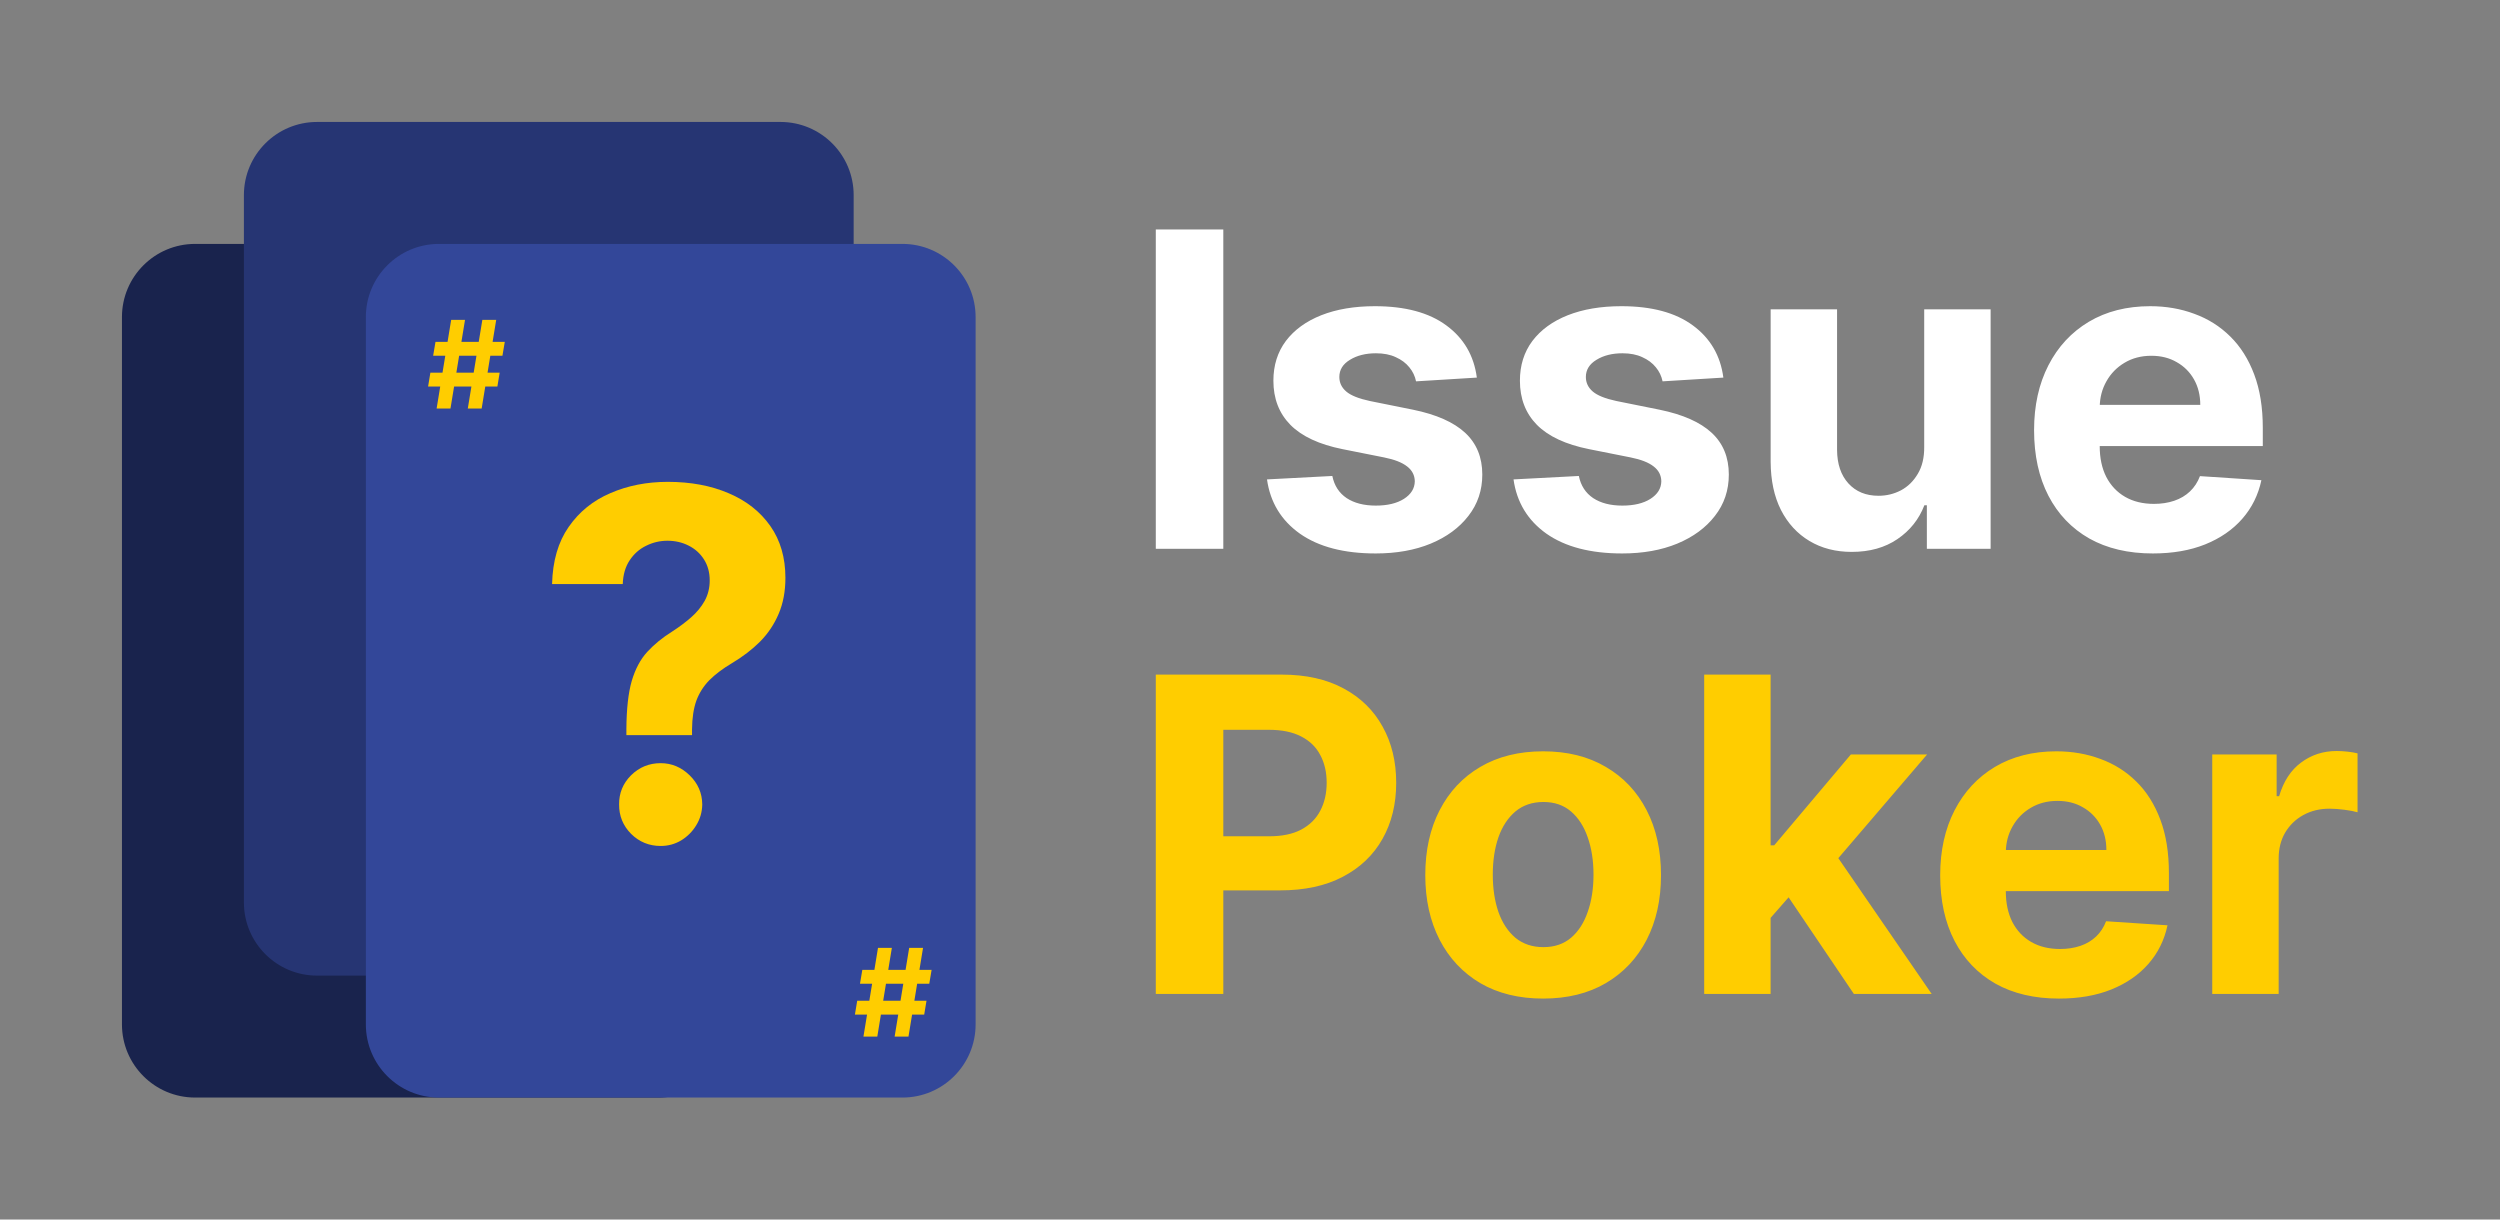
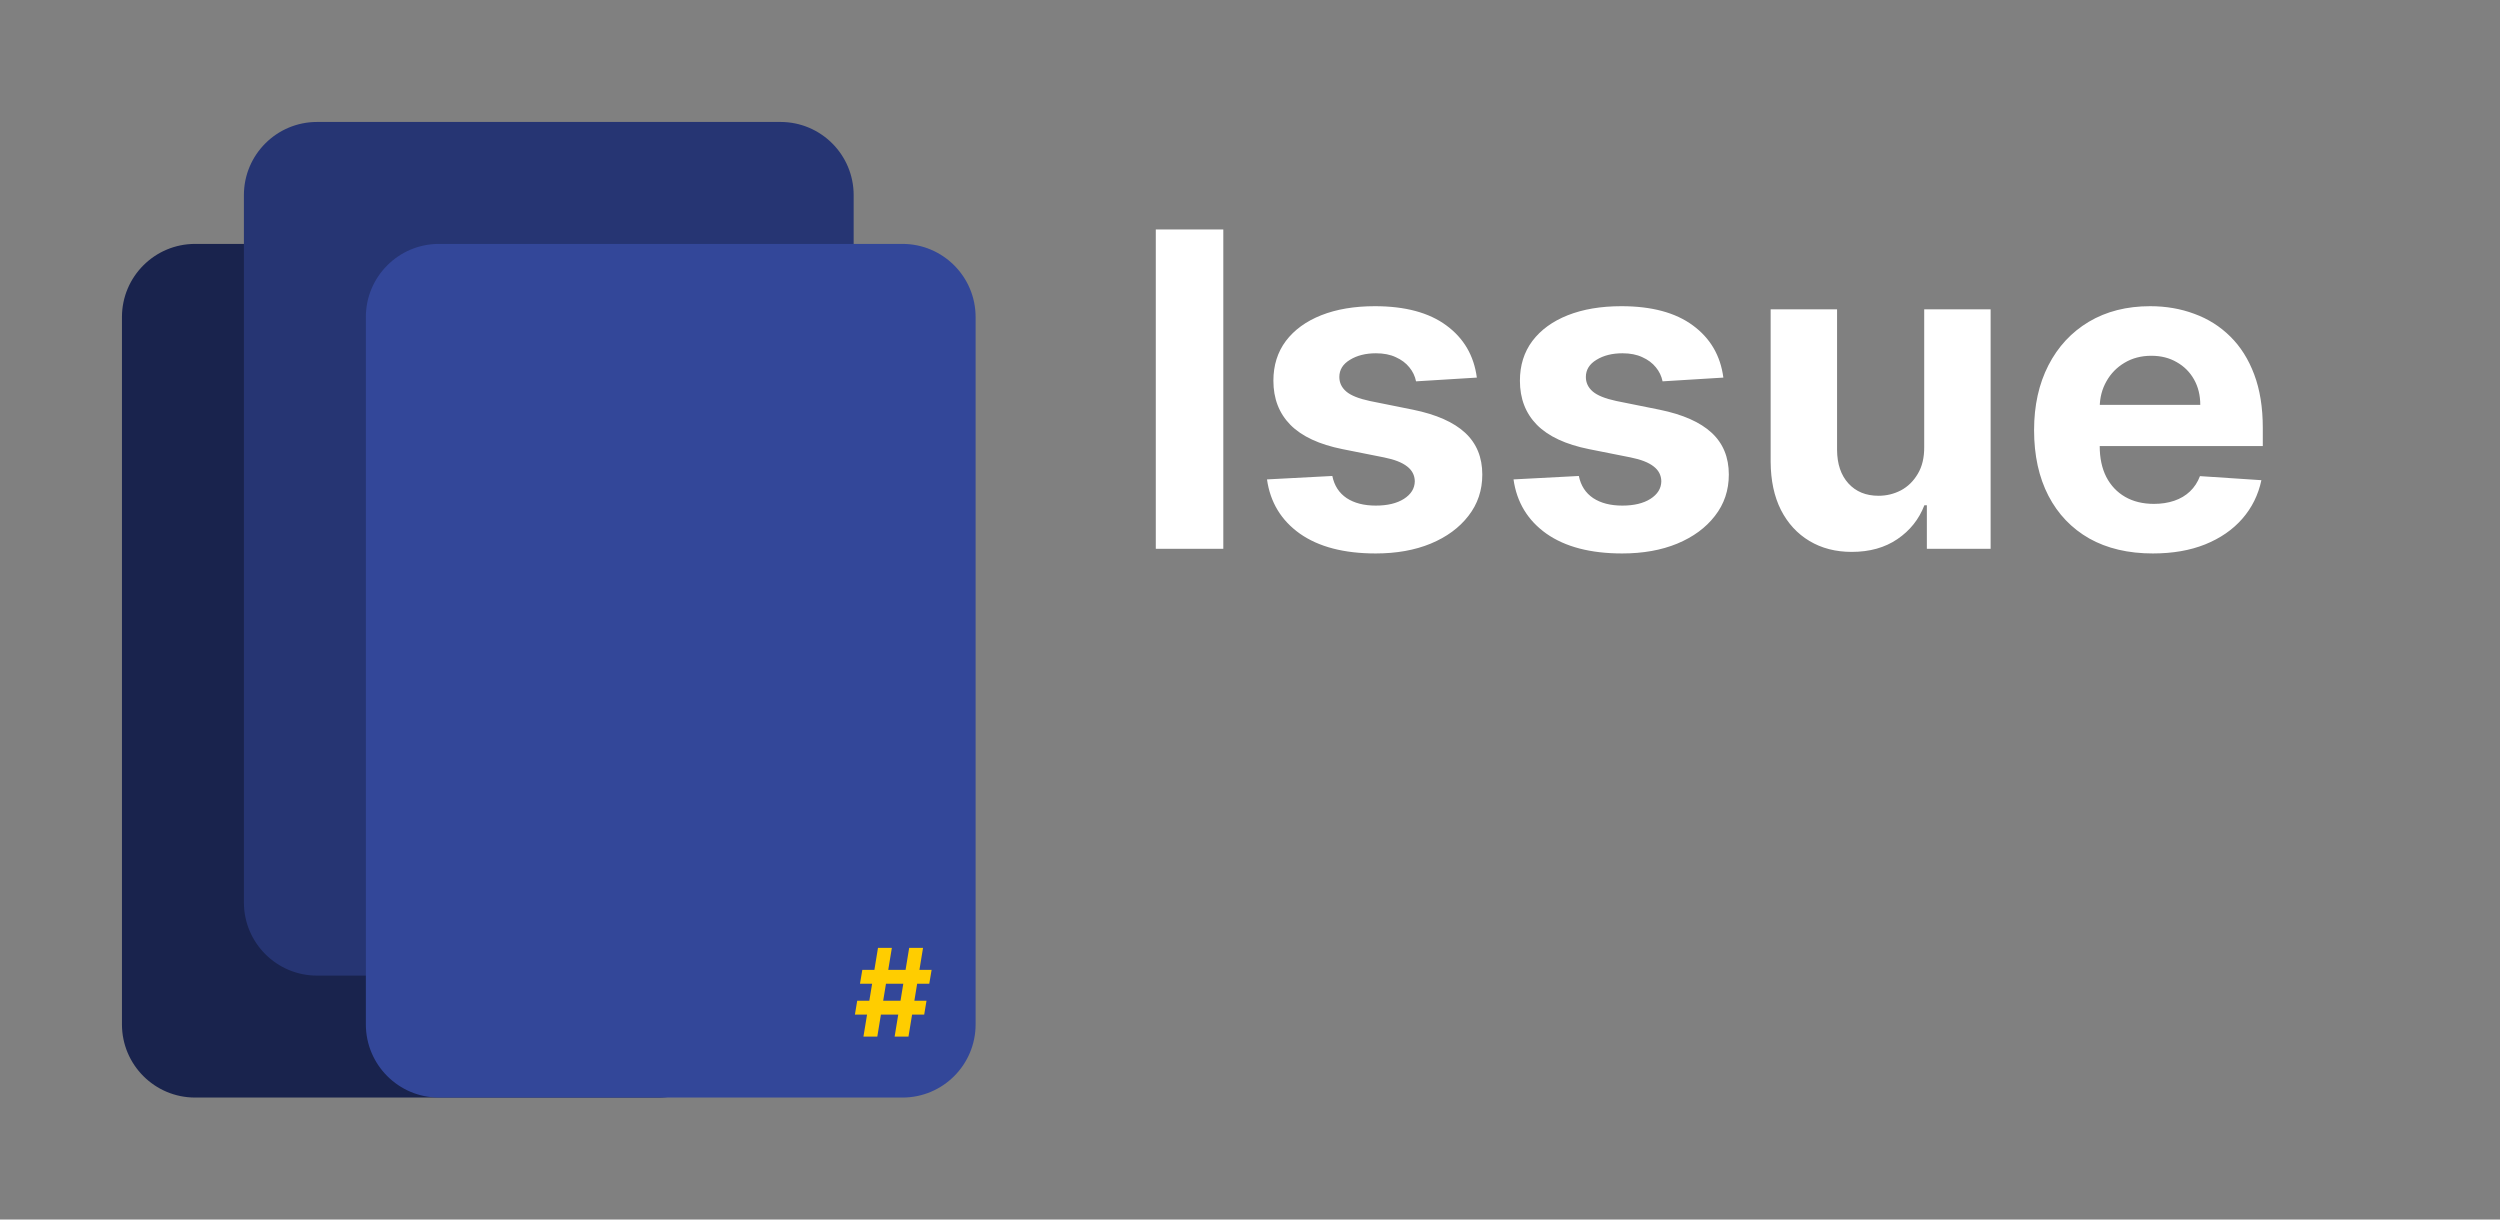
<svg xmlns="http://www.w3.org/2000/svg" width="410" height="200" viewBox="0 0 410 200" fill="none">
  <rect x="0" y="0" width="410" height="200" fill="#808080" stroke="none" />
  <path d="M108 40H32C25.373 40 20 45.373 20 52V168C20 174.627 25.373 180 32 180H108C114.627 180 120 174.627 120 168V52C120 45.373 114.627 40 108 40Z" fill="#19234D" />
  <path d="M128 20H52C45.373 20 40 25.373 40 32V148C40 154.627 45.373 160 52 160H128C134.627 160 140 154.627 140 148V32C140 25.373 134.627 20 128 20Z" fill="#263573" />
  <path d="M148 40H72C65.373 40 60 45.373 60 52V168C60 174.627 65.373 180 72 180H148C154.627 180 160 174.627 160 168V52C160 45.373 154.627 40 148 40Z" fill="#334799" />
-   <path d="M76.719 67L79.105 52.455H81.378L78.992 67H76.719ZM70.206 63.392L70.582 61.119H81.946L81.57 63.392H70.206ZM71.605 67L73.992 52.455H76.264L73.878 67H71.605ZM71.037 58.335L71.421 56.062H82.784L82.401 58.335H71.037Z" fill="#FFCD00" />
  <path d="M146.719 170L149.105 155.455H151.378L148.991 170H146.719ZM140.206 166.392L140.582 164.119H151.946L151.57 166.392H140.206ZM141.605 170L143.991 155.455H146.264L143.878 170H141.605ZM141.037 161.335L141.42 159.062H152.784L152.401 161.335H141.037Z" fill="#FFCD00" />
-   <path d="M102.727 120.557V119.591C102.746 116.277 103.04 113.634 103.608 111.665C104.195 109.695 105.047 108.104 106.165 106.892C107.282 105.68 108.627 104.581 110.199 103.597C111.373 102.839 112.424 102.053 113.352 101.239C114.28 100.424 115.019 99.525 115.568 98.54C116.117 97.536 116.392 96.419 116.392 95.188C116.392 93.881 116.08 92.735 115.455 91.75C114.83 90.765 113.987 90.008 112.926 89.477C111.884 88.947 110.729 88.682 109.46 88.682C108.229 88.682 107.064 88.956 105.966 89.506C104.867 90.036 103.968 90.831 103.267 91.892C102.566 92.934 102.188 94.231 102.131 95.784H90.54C90.635 91.996 91.544 88.871 93.267 86.409C94.99 83.928 97.273 82.081 100.114 80.869C102.955 79.638 106.089 79.023 109.517 79.023C113.286 79.023 116.619 79.648 119.517 80.898C122.415 82.129 124.688 83.919 126.335 86.267C127.983 88.615 128.807 91.447 128.807 94.761C128.807 96.977 128.438 98.947 127.699 100.67C126.979 102.375 125.966 103.89 124.659 105.216C123.352 106.523 121.809 107.706 120.028 108.767C118.532 109.657 117.301 110.585 116.335 111.551C115.388 112.517 114.678 113.634 114.205 114.903C113.75 116.172 113.513 117.735 113.494 119.591V120.557H102.727ZM108.352 138.739C106.458 138.739 104.839 138.076 103.494 136.75C102.169 135.405 101.515 133.795 101.534 131.92C101.515 130.064 102.169 128.473 103.494 127.148C104.839 125.822 106.458 125.159 108.352 125.159C110.152 125.159 111.733 125.822 113.097 127.148C114.46 128.473 115.152 130.064 115.17 131.92C115.152 133.17 114.82 134.316 114.176 135.358C113.551 136.381 112.727 137.205 111.705 137.83C110.682 138.436 109.564 138.739 108.352 138.739Z" fill="#FFCD00" />
  <path d="M200.622 37.636V90H189.551V37.636H200.622ZM242.202 61.926L232.231 62.54C232.06 61.688 231.694 60.92 231.131 60.239C230.569 59.54 229.827 58.986 228.907 58.577C228.004 58.151 226.921 57.938 225.66 57.938C223.972 57.938 222.549 58.295 221.39 59.011C220.231 59.71 219.651 60.648 219.651 61.824C219.651 62.761 220.026 63.554 220.776 64.202C221.526 64.849 222.813 65.369 224.637 65.761L231.745 67.193C235.563 67.977 238.41 69.239 240.285 70.977C242.16 72.716 243.097 75 243.097 77.829C243.097 80.403 242.339 82.662 240.822 84.605C239.322 86.548 237.259 88.065 234.634 89.156C232.026 90.23 229.018 90.767 225.609 90.767C220.41 90.767 216.268 89.685 213.183 87.52C210.114 85.338 208.316 82.372 207.788 78.622L218.501 78.06C218.825 79.645 219.609 80.855 220.853 81.69C222.097 82.508 223.691 82.918 225.634 82.918C227.543 82.918 229.077 82.551 230.237 81.818C231.413 81.068 232.009 80.105 232.026 78.929C232.009 77.94 231.592 77.131 230.773 76.5C229.955 75.852 228.694 75.358 226.989 75.017L220.188 73.662C216.353 72.895 213.498 71.565 211.623 69.673C209.765 67.781 208.836 65.369 208.836 62.438C208.836 59.915 209.518 57.742 210.881 55.918C212.262 54.094 214.197 52.688 216.685 51.699C219.191 50.71 222.123 50.216 225.481 50.216C230.441 50.216 234.344 51.264 237.191 53.361C240.055 55.457 241.725 58.312 242.202 61.926ZM282.632 61.926L272.661 62.54C272.49 61.688 272.124 60.92 271.561 60.239C270.999 59.54 270.257 58.986 269.337 58.577C268.433 58.151 267.351 57.938 266.089 57.938C264.402 57.938 262.979 58.295 261.82 59.011C260.661 59.71 260.081 60.648 260.081 61.824C260.081 62.761 260.456 63.554 261.206 64.202C261.956 64.849 263.243 65.369 265.067 65.761L272.175 67.193C275.993 67.977 278.839 69.239 280.714 70.977C282.589 72.716 283.527 75 283.527 77.829C283.527 80.403 282.768 82.662 281.251 84.605C279.751 86.548 277.689 88.065 275.064 89.156C272.456 90.23 269.447 90.767 266.038 90.767C260.839 90.767 256.697 89.685 253.612 87.52C250.544 85.338 248.746 82.372 248.217 78.622L258.93 78.06C259.254 79.645 260.038 80.855 261.283 81.69C262.527 82.508 264.121 82.918 266.064 82.918C267.973 82.918 269.507 82.551 270.666 81.818C271.842 81.068 272.439 80.105 272.456 78.929C272.439 77.94 272.021 77.131 271.203 76.5C270.385 75.852 269.124 75.358 267.419 75.017L260.618 73.662C256.783 72.895 253.928 71.565 252.053 69.673C250.195 67.781 249.266 65.369 249.266 62.438C249.266 59.915 249.947 57.742 251.311 55.918C252.692 54.094 254.626 52.688 257.115 51.699C259.621 50.71 262.553 50.216 265.911 50.216C270.871 50.216 274.774 51.264 277.621 53.361C280.484 55.457 282.155 58.312 282.632 61.926ZM315.57 73.278V50.727H326.462V90H316.005V82.867H315.596C314.71 85.168 313.235 87.017 311.173 88.415C309.127 89.812 306.63 90.511 303.681 90.511C301.056 90.511 298.746 89.915 296.752 88.722C294.758 87.528 293.198 85.832 292.073 83.633C290.965 81.435 290.403 78.801 290.386 75.733V50.727H301.278V73.79C301.295 76.108 301.917 77.94 303.144 79.287C304.371 80.633 306.016 81.307 308.079 81.307C309.391 81.307 310.619 81.008 311.761 80.412C312.903 79.798 313.823 78.895 314.522 77.702C315.238 76.508 315.587 75.034 315.57 73.278ZM353.072 90.767C349.033 90.767 345.555 89.949 342.641 88.312C339.743 86.659 337.51 84.324 335.942 81.307C334.374 78.273 333.589 74.685 333.589 70.543C333.589 66.503 334.374 62.957 335.942 59.906C337.51 56.855 339.717 54.477 342.564 52.773C345.428 51.068 348.786 50.216 352.638 50.216C355.229 50.216 357.641 50.633 359.874 51.469C362.124 52.287 364.084 53.523 365.754 55.176C367.442 56.83 368.754 58.909 369.692 61.415C370.629 63.903 371.098 66.818 371.098 70.159V73.151H337.936V66.401H360.845C360.845 64.832 360.504 63.443 359.822 62.233C359.141 61.023 358.195 60.077 356.984 59.395C355.791 58.696 354.402 58.347 352.817 58.347C351.163 58.347 349.697 58.73 348.419 59.497C347.158 60.247 346.169 61.261 345.453 62.54C344.737 63.801 344.371 65.207 344.354 66.758V73.176C344.354 75.119 344.712 76.798 345.428 78.213C346.161 79.628 347.192 80.719 348.521 81.486C349.851 82.253 351.428 82.636 353.251 82.636C354.462 82.636 355.57 82.466 356.575 82.125C357.581 81.784 358.442 81.273 359.158 80.591C359.874 79.909 360.419 79.074 360.794 78.085L370.868 78.75C370.357 81.171 369.308 83.284 367.723 85.091C366.155 86.881 364.126 88.278 361.638 89.284C359.166 90.273 356.311 90.767 353.072 90.767Z" fill="white" />
-   <path d="M189.551 163V110.636H210.21C214.182 110.636 217.565 111.395 220.361 112.912C223.156 114.412 225.287 116.5 226.753 119.176C228.236 121.835 228.977 124.903 228.977 128.381C228.977 131.858 228.227 134.926 226.727 137.585C225.227 140.244 223.054 142.315 220.207 143.798C217.378 145.281 213.952 146.023 209.929 146.023H196.761V137.151H208.139C210.27 137.151 212.026 136.784 213.406 136.051C214.804 135.301 215.844 134.27 216.526 132.957C217.224 131.628 217.574 130.102 217.574 128.381C217.574 126.642 217.224 125.125 216.526 123.83C215.844 122.517 214.804 121.503 213.406 120.787C212.009 120.054 210.236 119.688 208.088 119.688H200.622V163H189.551ZM253.075 163.767C249.104 163.767 245.669 162.923 242.771 161.236C239.891 159.531 237.666 157.162 236.098 154.128C234.53 151.077 233.746 147.54 233.746 143.517C233.746 139.46 234.53 135.915 236.098 132.881C237.666 129.83 239.891 127.46 242.771 125.773C245.669 124.068 249.104 123.216 253.075 123.216C257.047 123.216 260.473 124.068 263.354 125.773C266.251 127.46 268.484 129.83 270.053 132.881C271.621 135.915 272.405 139.46 272.405 143.517C272.405 147.54 271.621 151.077 270.053 154.128C268.484 157.162 266.251 159.531 263.354 161.236C260.473 162.923 257.047 163.767 253.075 163.767ZM253.126 155.33C254.933 155.33 256.442 154.818 257.652 153.795C258.862 152.756 259.774 151.341 260.388 149.551C261.018 147.761 261.334 145.724 261.334 143.44C261.334 141.156 261.018 139.119 260.388 137.33C259.774 135.54 258.862 134.125 257.652 133.085C256.442 132.045 254.933 131.526 253.126 131.526C251.303 131.526 249.768 132.045 248.524 133.085C247.297 134.125 246.368 135.54 245.737 137.33C245.124 139.119 244.817 141.156 244.817 143.44C244.817 145.724 245.124 147.761 245.737 149.551C246.368 151.341 247.297 152.756 248.524 153.795C249.768 154.818 251.303 155.33 253.126 155.33ZM289.357 151.699L289.382 138.634H290.967L303.547 123.727H316.05L299.149 143.466H296.567L289.357 151.699ZM279.487 163V110.636H290.379V163H279.487ZM304.033 163L292.476 145.895L299.737 138.199L316.791 163H304.033ZM337.674 163.767C333.634 163.767 330.157 162.949 327.242 161.312C324.344 159.659 322.112 157.324 320.543 154.307C318.975 151.273 318.191 147.685 318.191 143.543C318.191 139.503 318.975 135.957 320.543 132.906C322.112 129.855 324.319 127.477 327.165 125.773C330.029 124.068 333.387 123.216 337.239 123.216C339.83 123.216 342.242 123.634 344.475 124.469C346.725 125.287 348.685 126.523 350.356 128.176C352.043 129.83 353.356 131.909 354.293 134.415C355.231 136.903 355.7 139.818 355.7 143.159V146.151H322.538V139.401H345.447C345.447 137.832 345.106 136.443 344.424 135.233C343.742 134.023 342.796 133.077 341.586 132.395C340.393 131.696 339.004 131.347 337.418 131.347C335.765 131.347 334.299 131.73 333.021 132.497C331.759 133.247 330.771 134.261 330.055 135.54C329.339 136.801 328.972 138.207 328.955 139.759V146.176C328.955 148.119 329.313 149.798 330.029 151.213C330.762 152.628 331.793 153.719 333.123 154.486C334.452 155.253 336.029 155.636 337.853 155.636C339.063 155.636 340.171 155.466 341.177 155.125C342.183 154.784 343.043 154.273 343.759 153.591C344.475 152.909 345.021 152.074 345.396 151.085L355.469 151.75C354.958 154.17 353.91 156.284 352.325 158.091C350.756 159.881 348.728 161.278 346.239 162.284C343.768 163.273 340.913 163.767 337.674 163.767ZM362.808 163V123.727H373.367V130.58H373.776C374.492 128.142 375.694 126.301 377.381 125.057C379.069 123.795 381.012 123.165 383.211 123.165C383.756 123.165 384.344 123.199 384.975 123.267C385.606 123.335 386.16 123.429 386.637 123.548V133.213C386.126 133.06 385.418 132.923 384.515 132.804C383.612 132.685 382.785 132.625 382.035 132.625C380.433 132.625 379.001 132.974 377.739 133.673C376.495 134.355 375.506 135.31 374.773 136.537C374.058 137.764 373.7 139.179 373.7 140.781V163H362.808Z" fill="#FFCD00" />
</svg>